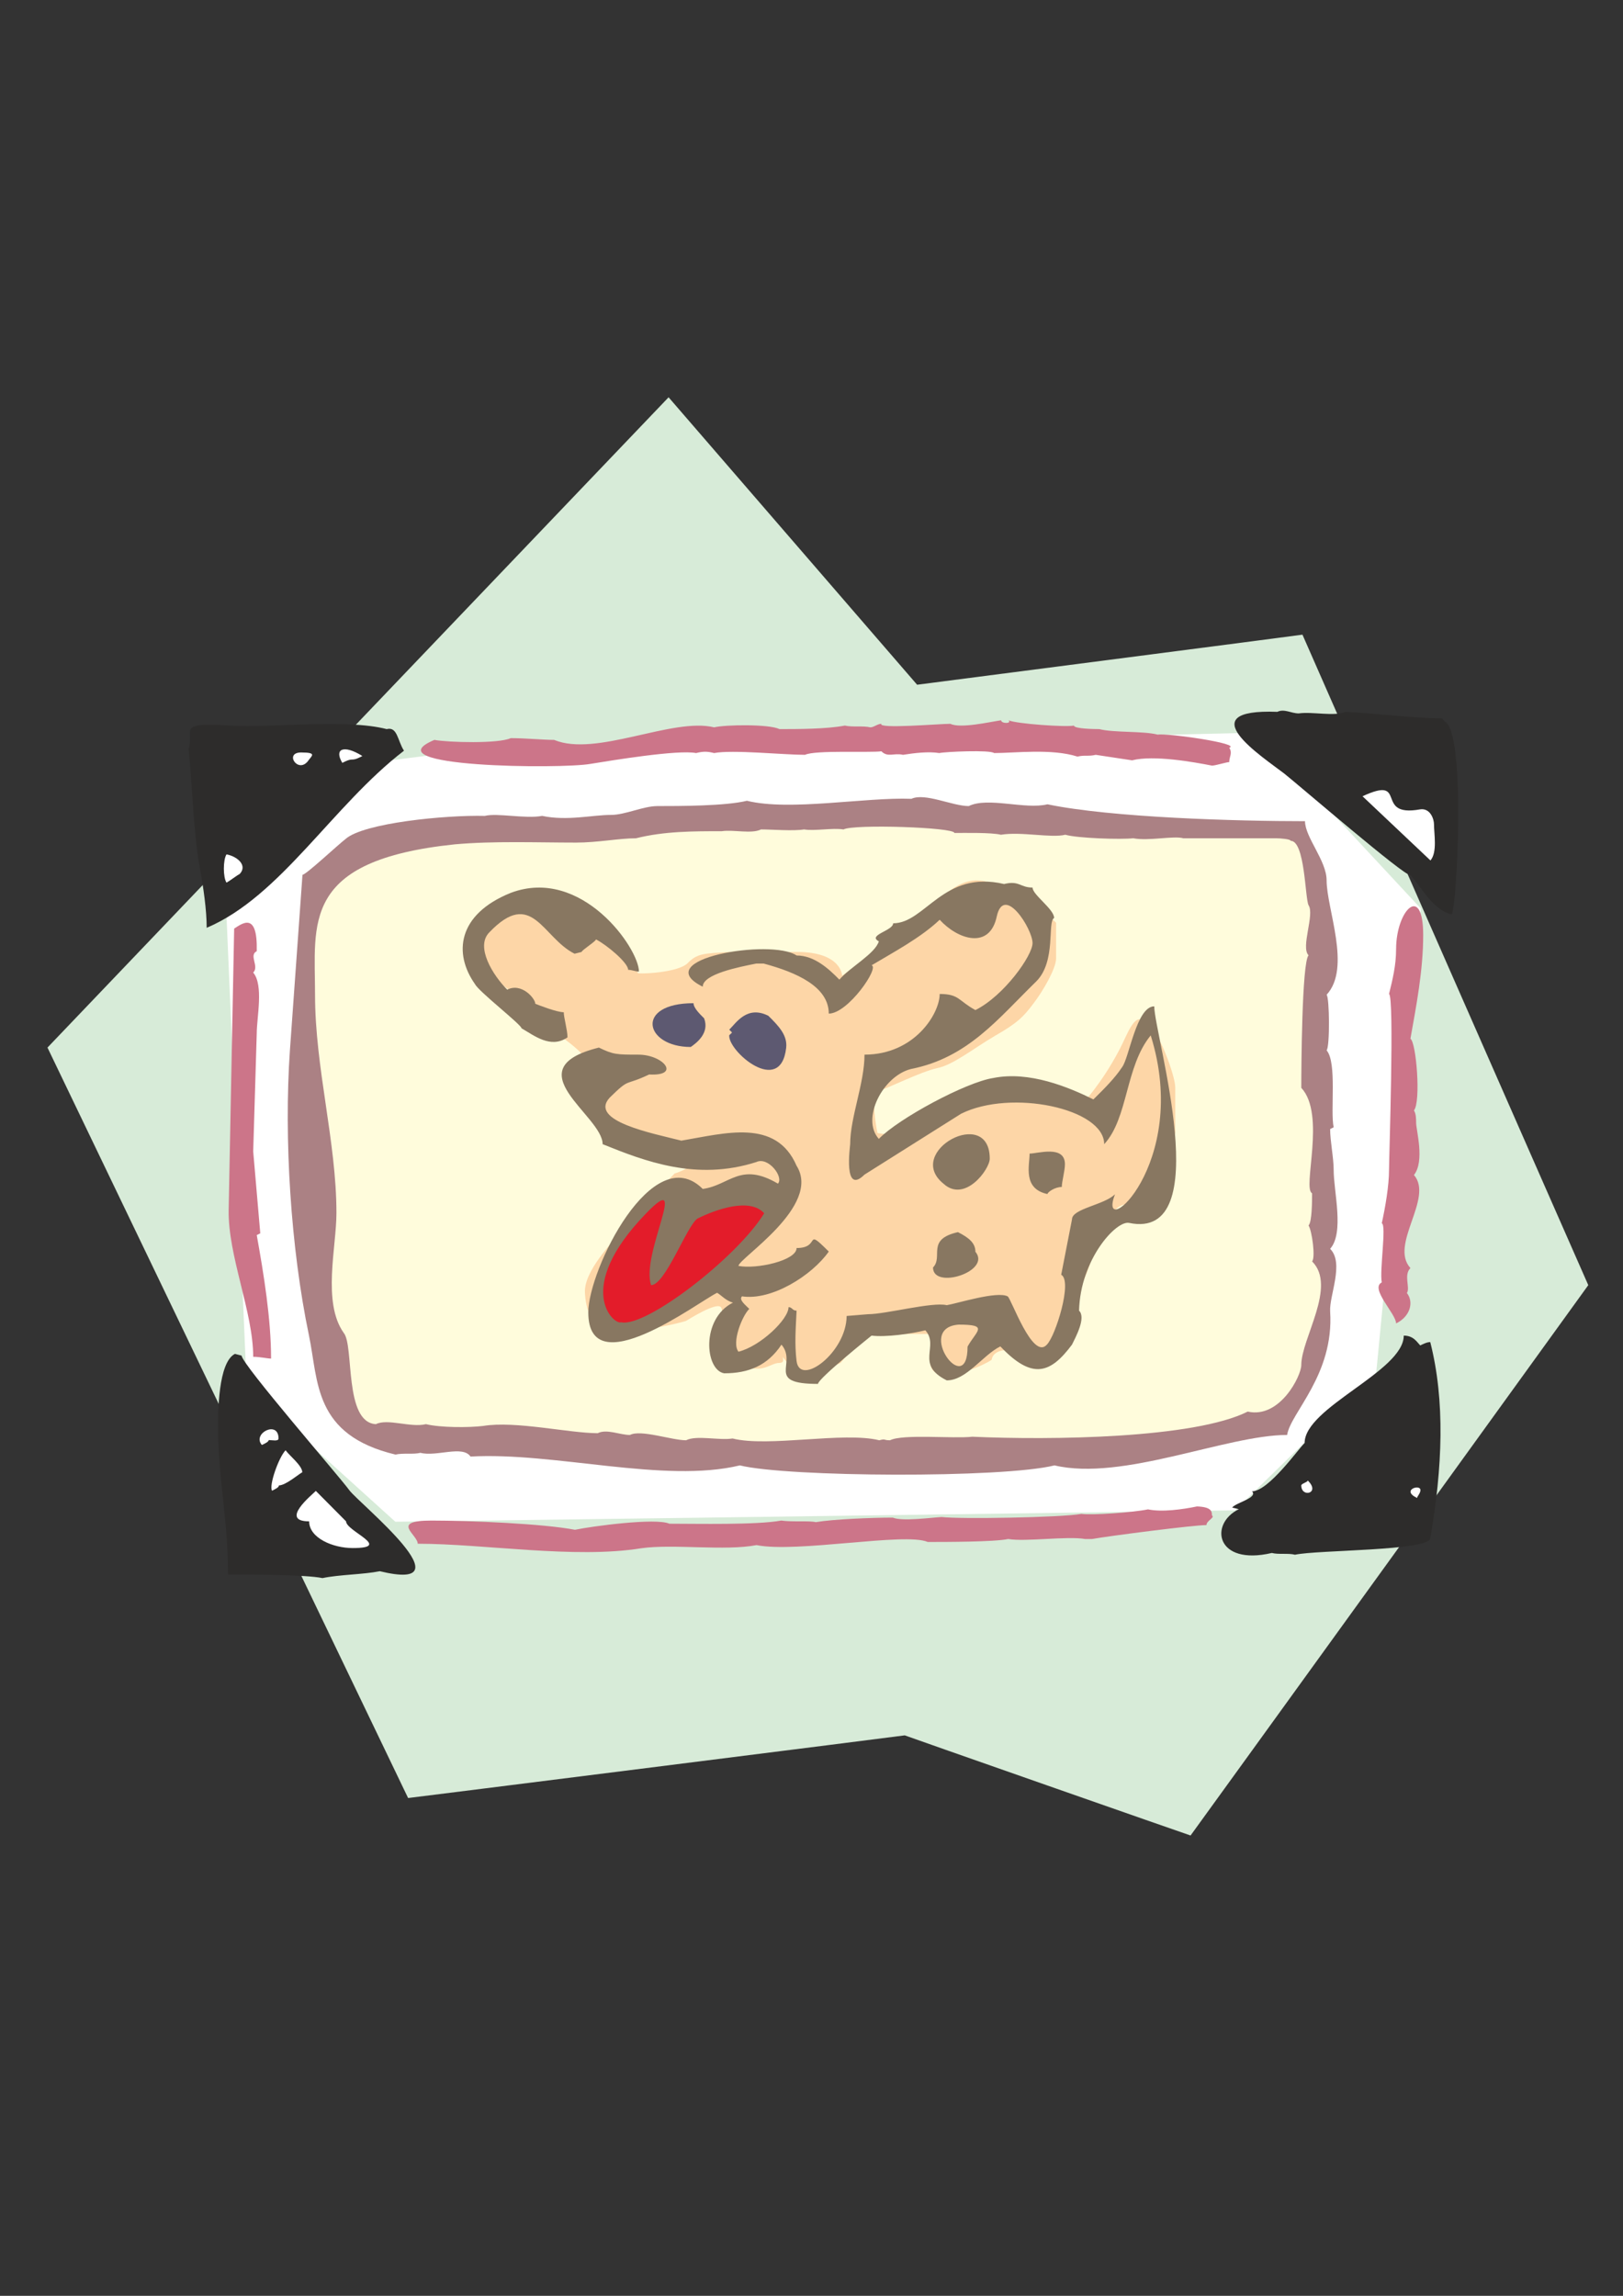
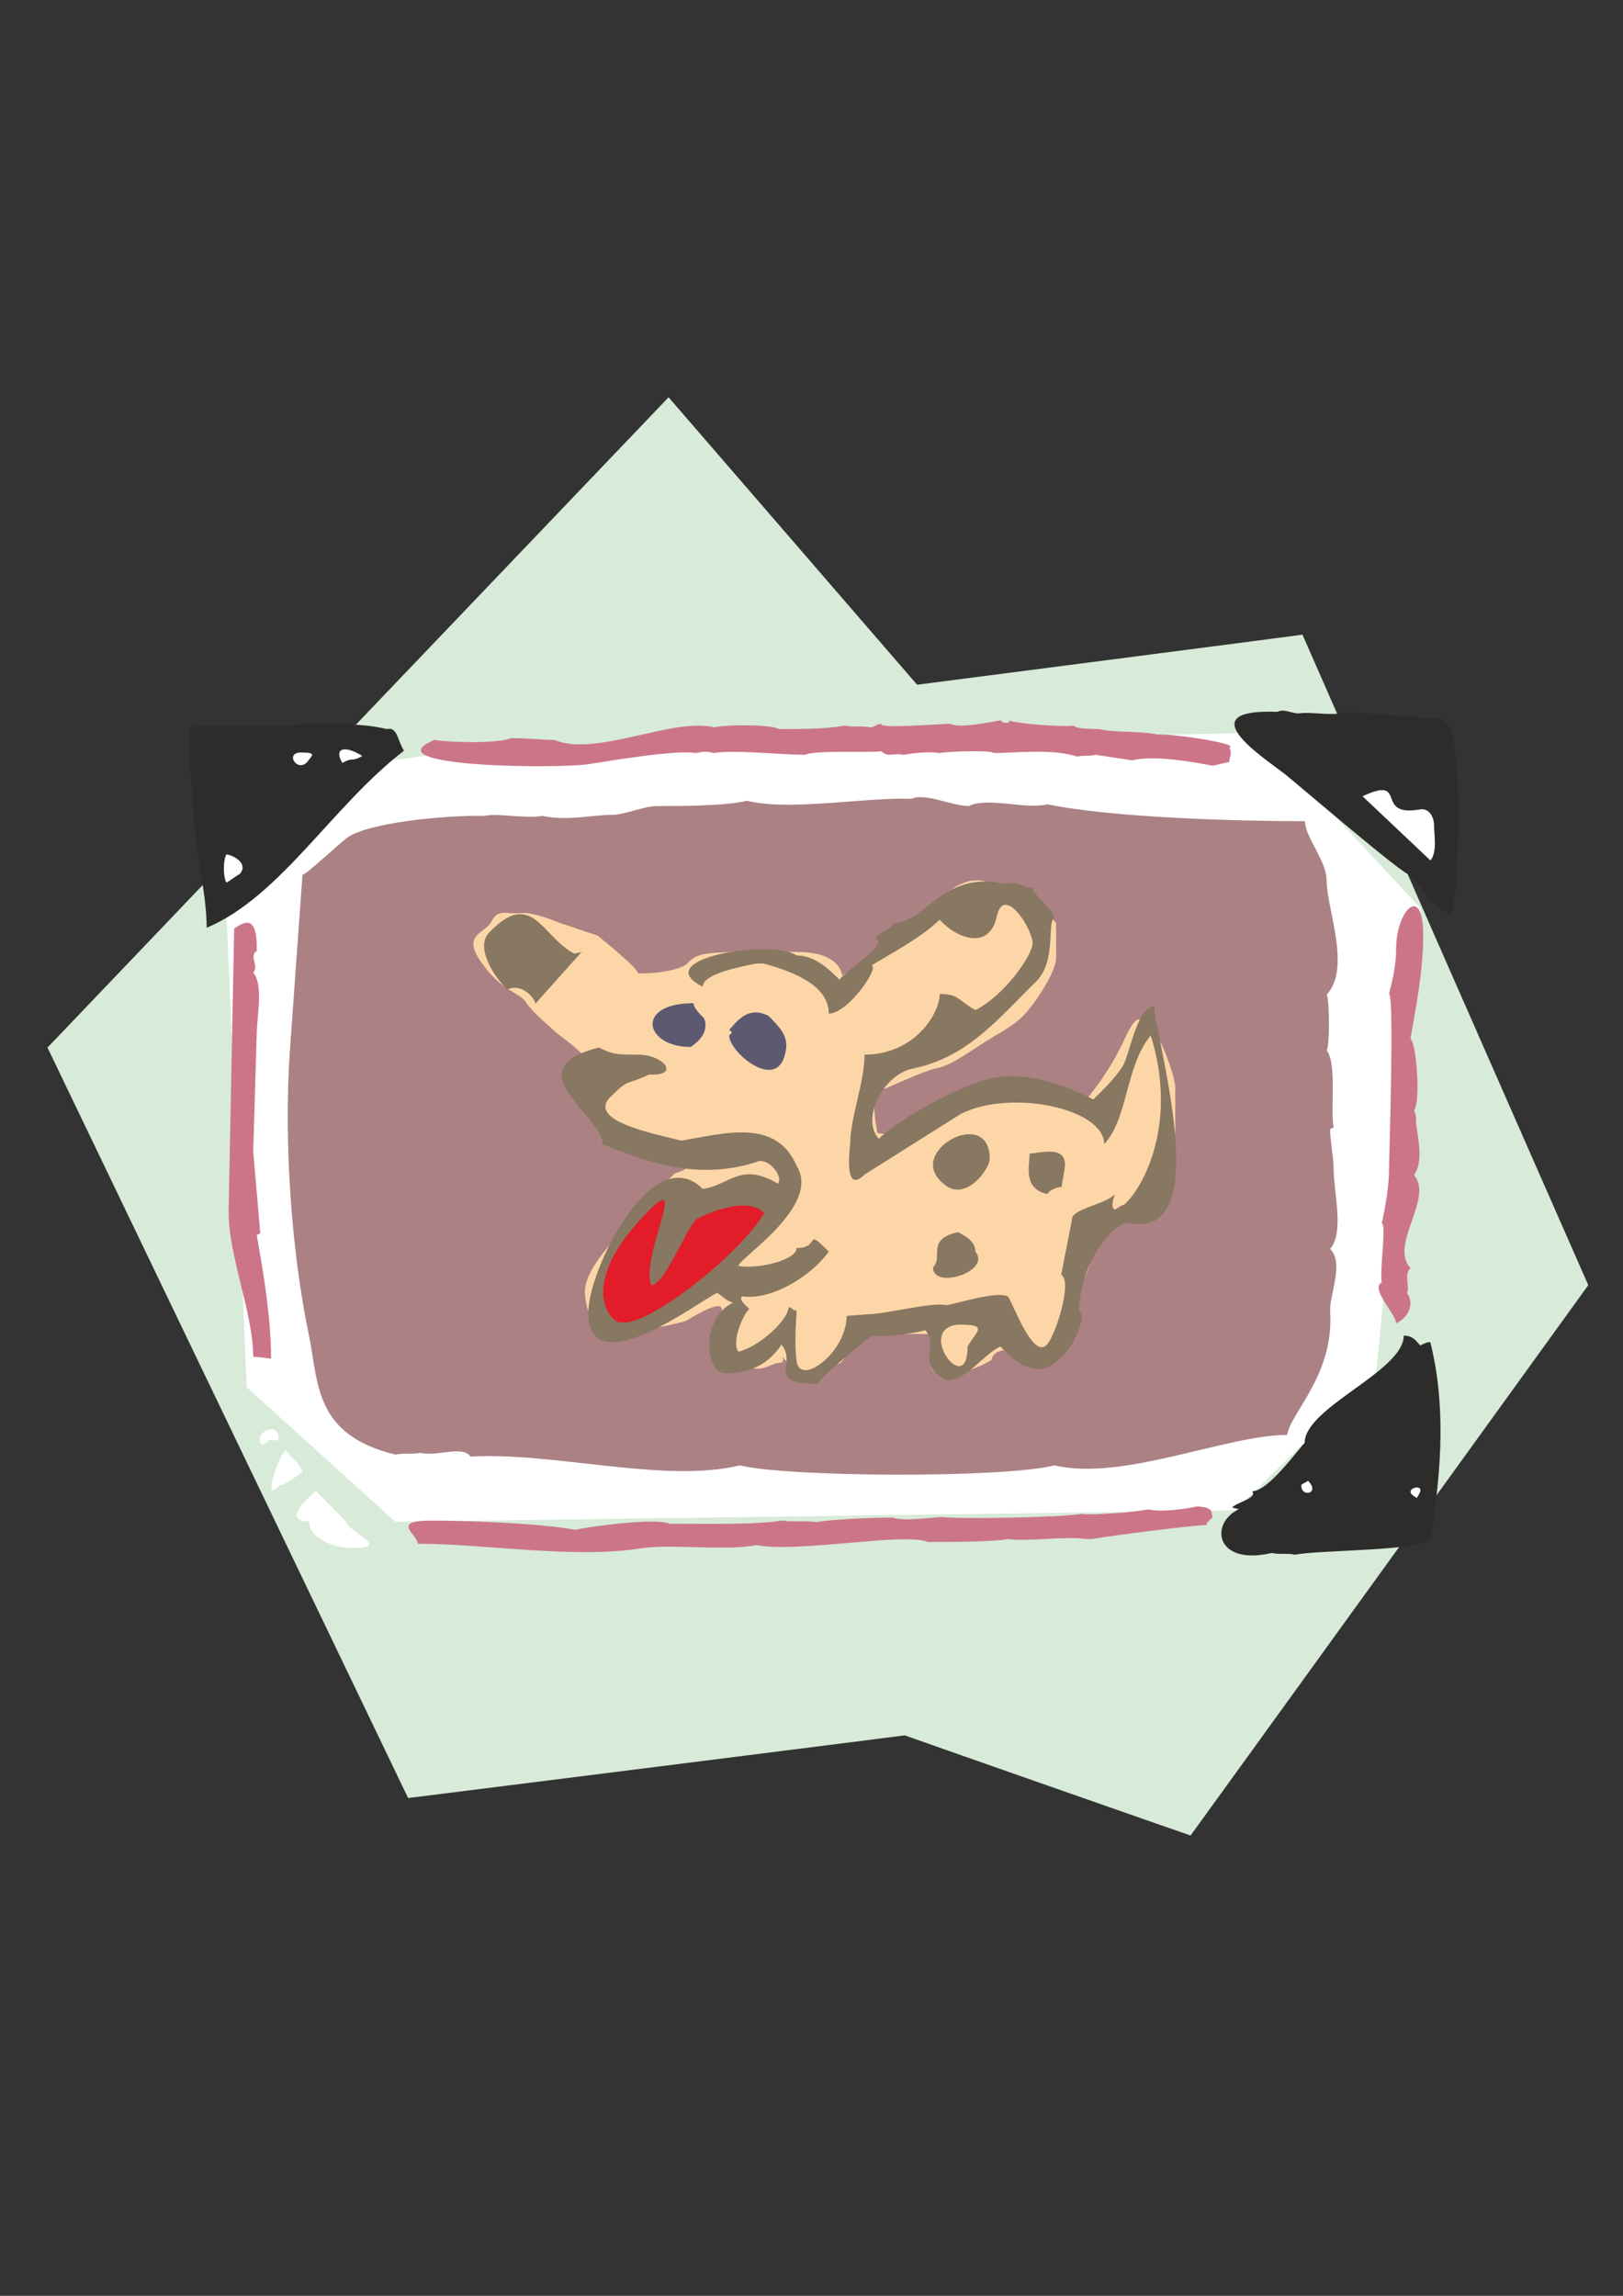
<svg xmlns="http://www.w3.org/2000/svg" height="841.89pt" viewBox="0 0 595.276 841.89" width="595.276pt" version="1.1" id="1dbbdf2e-f611-11ea-81cb-dcc15c148e23">
  <rect x="0" y="0" width="595.276" height="841.89" fill="#333333" stroke="none" />
  <g>
    <path style="fill:#d7ebd8;" d="M 245.222,145.689 L 17.414,384.153 149.678,659.337 C 149.606,659.409 331.838,636.441 331.838,636.369 331.838,636.441 436.67,673.161 436.67,673.089 436.67,673.161 582.542,471.345 582.542,471.273 582.542,471.345 477.71,232.809 477.71,232.737 477.71,232.809 336.374,251.097 336.374,251.097 L 245.222,145.689 Z" />
    <path style="fill:#ffffff;" d="M 90.494,508.713 L 82.43,320.793 125.918,280.977 169.55,275.505 461.15,268.665 521.126,333.177 504.782,503.241 453.014,553.857 C 453.014,553.929 144.998,558.033 144.998,558.033 L 90.494,508.713 Z" />
    <path style="fill:#ab8184;" d="M 224.126,298.833 C 217.214,298.833 208.07,301.137 198.854,299.193 192.734,300.345 182.366,298.041 177.83,299.193 163.43,298.833 133.262,301.785 126.71,307.689 124.046,309.705 112.238,320.793 110.942,320.793 L 106.334,385.161 C 104.102,417.345 106.622,457.737 113.318,489.705 116.846,506.625 114.902,526.209 145.07,533.409 147.662,532.761 151.622,533.409 154.214,532.761 160.118,534.273 169.694,529.881 172.574,534.129 203.39,532.401 243.638,544.065 271.358,537.369 288.782,541.689 367.694,542.121 386.774,537.369 411.758,543.273 449.774,526.209 472.094,526.209 473.246,518.145 489.374,504.177 487.862,480.921 487.502,475.089 493.118,463.209 487.862,457.953 493.118,452.049 489.158,437.001 489.158,429.081 489.158,424.473 487.862,418.569 487.862,414.033 L 489.158,413.385 C 487.862,407.481 490.454,389.697 486.566,385.161 487.79,383.865 487.646,365.865 486.566,364.785 495.71,354.921 486.566,333.321 486.566,322.809 486.566,315.609 478.646,307.041 478.646,301.137 453.734,301.137 407.798,299.841 384.182,294.945 375.974,296.961 362.366,292.137 355.31,295.593 349.334,295.593 339.254,290.625 334.286,292.929 317.294,292.281 289.718,297.537 273.95,293.649 266.102,295.593 249.038,295.593 241.118,295.593 235.934,295.593 229.31,298.833 224.126,298.833 L 224.126,298.833 Z" />
-     <path style="fill:#fffcdc;" d="M 233.27,307.401 C 243.638,304.809 254.15,304.809 264.734,304.809 269.054,304.161 275.606,305.889 279.134,304.161 283.094,304.161 290.942,304.809 294.902,304.161 298.862,304.809 305.414,303.513 309.374,304.161 313.046,302.145 350.054,303.369 350.054,305.457 353.798,305.457 363.59,305.241 367.118,306.105 374.534,304.881 385.622,307.401 390.734,306.105 395.198,307.401 411.038,307.905 415.646,307.401 421.406,308.481 430.478,306.393 434.006,307.401 L 468.134,307.401 C 469.43,307.401 473.39,307.689 473.39,308.337 478.646,308.337 478.646,329.361 479.942,331.953 482.246,335.409 476.99,347.361 479.942,350.313 477.494,352.905 477.278,392.145 477.278,398.913 486.422,408.705 477.566,435.777 481.238,437.577 481.238,440.241 481.238,448.089 479.942,449.385 481.238,451.401 482.534,461.265 481.238,462.561 490.454,471.705 477.278,490.785 477.278,500.577 477.278,504.537 469.43,520.305 457.622,517.641 437.966,527.505 385.478,528.153 356.606,526.857 349.838,527.649 331.19,525.777 326.438,528.153 323.774,528.153 325.07,527.505 322.478,528.153 309.374,524.913 281.798,530.817 268.694,527.505 263.654,528.297 255.518,526.209 251.63,528.153 246.302,528.153 235.07,524.121 231.038,526.209 227.366,526.209 222.542,523.905 219.23,525.561 208.718,525.561 189.062,520.953 177.254,522.897 171.998,523.545 161.486,523.545 156.23,522.249 150.614,523.617 142.19,520.089 137.87,522.249 126.062,521.601 129.95,493.377 126.062,488.769 118.142,477.609 123.398,457.305 123.398,444.849 123.398,418.569 115.55,391.641 115.55,364.785 115.55,338.505 110.294,315.537 166.742,309.633 181.142,308.337 196.91,308.985 211.31,308.985 219.23,308.985 227.078,307.401 233.27,307.401 L 233.27,307.401 Z" />
    <path style="fill:#fdd6a7;" d="M 233.918,356.793 C 233.918,354.849 219.158,343.113 219.23,343.113 L 205.118,338.361 C 205.046,338.361 195.542,334.257 190.934,334.833 186.182,335.409 182.654,333.033 180.35,337.785 177.902,342.537 168.974,342.465 176.75,353.193 184.382,363.849 190.286,363.777 192.734,367.305 195.038,370.977 200.87,375.729 203.318,378.033 205.622,380.481 216.278,386.385 217.502,393.441 218.582,400.641 209.15,398.265 221.03,407.697 232.766,417.273 232.766,417.345 235.07,418.425 237.446,419.649 242.126,422.097 250.406,424.401 258.686,426.849 247.454,430.377 247.454,430.305 247.454,430.377 227.438,450.609 226.358,452.913 225.134,455.361 213.902,466.089 214.55,474.297 215.054,482.649 218.654,487.401 222.254,487.329 225.71,487.401 229.238,487.401 235.07,487.329 240.974,487.401 251.63,484.449 251.63,484.377 251.63,484.449 263.438,476.745 264.59,479.625 265.742,482.649 264.59,492.225 265.166,495.681 265.742,499.281 263.366,496.977 271.646,500.433 279.926,504.033 282.302,499.857 285.83,499.785 289.358,499.857 284.606,494.601 289.358,500.433 294.11,506.409 308.294,499.857 308.294,499.785 308.294,499.857 316.502,489.201 321.254,489.129 326.006,489.201 343.646,489.201 343.646,489.129 343.646,489.201 336.59,504.033 346.022,503.961 355.454,504.033 363.734,498.705 363.734,498.633 363.734,498.705 363.734,495.105 369.638,495.033 375.542,495.105 381.446,495.105 383.822,495.033 386.198,495.105 383.75,491.505 388.502,485.529 393.254,479.697 399.086,466.593 400.31,461.769 401.534,457.089 406.286,441.681 413.342,441.609 420.398,441.681 431.054,415.545 431.054,415.473 431.054,415.545 431.054,403.665 431.054,398.841 431.054,394.161 424.574,377.529 422.198,377.457 419.822,377.529 418.67,367.449 412.766,380.409 406.862,393.513 398.582,403.017 398.582,402.945 398.582,403.017 386.702,400.065 376.118,399.993 365.534,400.065 354.95,398.265 347.822,402.945 340.694,407.769 338.318,410.217 334.79,413.673 331.262,417.273 321.83,415.545 321.83,415.473 321.83,415.545 318.806,401.217 322.406,399.993 326.006,398.913 337.742,393.009 343.646,391.713 349.55,390.561 356.75,384.657 364.958,379.833 373.166,375.153 375.47,372.777 379.07,367.953 382.67,363.273 387.35,355.065 387.35,351.465 387.35,347.865 387.35,338.361 387.35,338.361 387.35,338.361 373.814,325.329 369.062,325.329 364.31,325.329 358.478,318.705 347.822,327.057 337.166,335.409 333.638,336.633 327.734,342.537 321.83,348.441 308.87,357.873 308.87,357.801 308.87,357.873 308.798,349.089 292.31,349.089 275.822,349.089 276.974,348.513 267.542,349.089 258.11,349.665 255.734,349.593 252.206,353.193 248.678,356.793 233.918,357.297 233.918,356.793 L 233.918,356.793 Z" />
    <path style="fill:#2d2c2b;" d="M 478.502,529.161 C 476.198,531.321 465.254,546.873 459.206,546.873 461.582,549.249 453.158,551.049 451.934,552.849 L 454.382,553.425 C 443.438,558.753 445.814,574.305 466.478,569.481 468.926,570.129 472.526,569.481 474.974,570.129 483.254,568.329 523.718,568.761 524.582,564.153 529.118,538.161 530.054,513.609 524.582,492.153 523.358,492.153 522.134,492.801 520.91,493.377 519.686,492.153 518.462,489.777 514.862,489.777 514.862,502.881 478.502,516.057 478.502,529.161 L 478.502,529.161 Z" />
    <path style="fill:#2d2c2b;" d="M 529.838,264.561 L 528.83,263.409 C 518.318,263.409 505.214,261.609 493.406,261.033 489.518,262.833 481.382,260.889 476.342,261.609 473.534,261.609 471.086,259.809 468.494,261.033 435.662,259.809 463.238,277.665 471.086,283.713 476.414,287.961 515.798,321.873 517.022,320.721 520.982,324.393 524.942,333.465 532.43,335.337 534.302,333.537 537.83,268.017 529.838,264.561 L 529.838,264.561 Z" />
-     <path style="fill:#2d2c2b;" d="M 83.654,577.401 C 91.142,577.401 112.094,577.401 118.286,578.697 124.478,577.401 133.118,577.401 139.31,576.177 172.646,584.241 131.894,551.481 128.15,546.513 124.766,541.761 88.622,500.217 88.622,497.121 L 86.174,496.473 C 79.982,499.569 79.982,518.145 79.982,523.113 79.982,541.977 83.654,557.457 83.654,577.401 L 83.654,577.401 Z" />
    <path style="fill:#2d2c2b;" d="M 148.166,275.289 C 145.79,271.617 145.79,266.361 141.83,267.369 126.782,263.481 99.422,267.009 84.518,266.073 64.214,264.849 71.414,267.441 69.182,274.641 70.55,288.321 70.982,305.745 73.286,318.201 74.582,325.257 75.806,333.681 75.806,340.233 102.95,328.713 121.886,295.521 148.166,275.289 L 148.166,275.289 Z" />
    <path style="fill:#ffffff;" d="M 110.87,539.889 C 109.718,540.465 104.75,544.713 102.302,544.713 102.302,545.433 101.078,546.009 99.782,546.657 98.558,544.713 102.302,534.273 104.75,531.825 106.046,533.697 110.87,537.441 110.87,539.889 L 110.87,539.889 Z" />
    <path style="fill:#ffffff;" d="M 102.158,527.505 C 102.158,528.657 99.782,528.081 98.558,528.081 98.558,528.657 97.334,529.305 96.038,529.881 92.366,525.633 102.158,520.665 102.158,527.505 L 102.158,527.505 Z" />
    <path style="fill:#ffffff;" d="M 126.926,557.889 C 126.926,561.489 144.278,567.681 129.374,567.681 122.102,567.681 113.39,564.009 113.39,557.889 102.302,557.889 114.614,548.025 115.838,546.729 L 126.926,557.889 Z" />
    <path style="fill:#ffffff;" d="M 525.95,302.217 C 525.95,305.817 527.246,312.513 524.654,315.537 L 499.742,291.993 C 516.806,284.073 503.702,299.841 520.766,296.817 524.654,296.169 525.95,300.489 525.95,302.217 L 525.95,302.217 Z" />
    <path style="fill:#ffffff;" d="M 520.982,546.441 C 520.982,547.593 519.758,548.745 519.758,549.321 513.71,546.441 520.982,544.065 520.982,546.441 L 520.982,546.441 Z" />
    <path style="fill:#ffffff;" d="M 477.278,544.713 C 477.278,544.065 479.654,543.489 479.654,542.913 484.478,547.593 477.278,549.393 477.278,544.713 L 477.278,544.713 Z" />
    <path style="fill:#cc7589;" d="M 424.574,269.385 C 419.246,268.017 408.518,268.737 403.19,267.369 401.75,267.369 393.902,267.297 393.902,266.073 391.166,266.721 372.518,265.425 369.926,264.129 371.222,265.425 367.19,265.425 367.19,264.129 362.798,264.777 352.286,267.225 348.542,265.425 344.51,265.425 321.83,267.369 323.27,265.425 321.83,265.425 320.534,266.721 319.238,266.721 316.502,266.073 312.542,266.721 309.878,266.073 303.182,267.369 292.598,267.369 285.902,267.369 282.086,265.497 266.102,265.713 261.926,266.721 246.59,262.977 218.654,277.737 203.246,271.329 199.358,271.329 192.662,270.681 187.334,270.681 182.798,272.769 164.438,272.265 159.326,271.329 135.35,281.409 205.982,282.057 216.638,280.113 224.63,278.817 248.606,274.857 255.302,276.153 257.966,275.505 259.334,275.505 261.926,276.153 268.622,274.857 287.342,276.801 295.262,276.801 298.934,275.001 319.31,276.081 323.27,275.505 325.646,277.881 327.878,276.009 331.19,276.801 335.222,276.153 340.55,275.505 344.51,276.153 346.814,275.649 363.23,274.929 364.598,276.153 372.23,276.153 385.694,274.425 395.198,277.449 397.862,276.801 399.158,277.449 401.894,276.801 L 415.214,278.817 C 423.206,276.801 437.894,279.465 444.518,280.761 445.814,280.761 449.846,279.465 450.854,279.465 450.854,277.449 452.15,276.153 450.854,274.209 455.462,272.697 428.318,268.809 424.574,269.385 L 424.574,269.385 Z" />
    <path style="fill:#cc7589;" d="M 92.87,422.241 L 94.166,378.969 C 94.166,373.065 96.758,361.257 92.87,356.649 95.174,354.345 91.142,350.313 94.166,348.801 94.526,334.113 88.838,338.649 85.886,340.521 L 83.87,443.697 C 83.582,460.545 92.87,481.137 92.87,497.553 95.462,497.553 98.054,498.201 99.422,498.201 99.422,483.729 96.758,467.313 94.166,452.913 L 95.462,452.265 92.87,422.241 Z" />
    <path style="fill:#cc7589;" d="M 519.398,411.729 C 519.398,410.433 519.398,408.489 518.606,407.193 521.198,404.097 519.47,382.209 517.31,380.913 519.398,369.105 521.99,356.001 521.99,342.897 521.99,323.817 512.054,333.681 512.054,348.081 512.054,353.985 510.758,359.241 509.462,364.497 511.478,365.433 509.462,424.689 509.462,428.937 509.462,434.841 508.094,442.689 506.798,448.593 508.598,449.097 505.934,465.873 506.798,470.265 502.334,472.497 512.054,481.785 512.054,485.313 517.31,482.721 518.606,477.465 516.014,474.153 517.31,472.209 514.718,467.601 517.31,465.009 509.462,456.441 525.95,439.377 518.606,430.881 522.638,425.769 519.398,414.465 519.398,411.729 L 519.398,411.729 Z" />
    <path style="fill:#cc7589;" d="M 444.518,555.729 C 444.518,554.073 444.158,552.633 439.046,552.417 433.862,553.497 426.23,554.577 421.046,553.497 415.934,554.577 400.526,555.729 396.638,555.153 389.006,556.521 351.782,557.097 345.374,556.305 341.414,556.521 330.902,557.961 327.446,556.521 319.814,556.521 305.63,557.097 299.222,558.177 296.774,557.601 290.366,558.177 286.55,557.601 277.478,559.257 255.806,558.753 245.51,558.753 240.47,556.521 217.07,559.689 210.878,560.985 199.358,558.753 172.43,557.601 158.246,557.601 142.91,557.601 153.206,562.713 153.206,566.097 177.542,566.097 210.878,571.713 235.214,567.753 246.806,566.097 265.958,568.833 277.478,566.601 292.31,569.553 331.982,561.849 340.262,565.449 346.742,565.449 364.67,565.449 369.782,564.369 376.19,565.449 391.526,563.217 398.006,564.369 L 400.526,564.369 C 406.934,563.217 437.75,559.257 442.502,559.257 442.502,557.601 445.742,556.521 444.518,555.729 L 444.518,555.729 Z" />
-     <path style="fill:#887761;" d="M 196.334,368.097 C 196.334,366.153 191.294,360.249 186.038,362.913 180.782,357.657 174.23,347.145 179.486,341.889 195.182,325.473 198.926,343.833 210.734,349.737 L 213.326,349.089 C 213.326,348.441 218.582,345.201 218.582,344.481 222.542,346.497 230.39,353.049 230.39,355.641 231.758,355.641 233.054,356.289 234.35,356.289 234.35,347.793 213.326,317.625 187.334,327.417 167.678,335.337 166.31,349.737 174.23,360.897 175.526,363.561 191.294,375.801 191.294,377.097 195.758,379.617 201.95,384.729 208.142,380.409 208.142,377.745 206.774,373.137 206.774,371.193 204.182,371.193 197.63,368.601 196.334,368.097 L 196.334,368.097 Z" />
+     <path style="fill:#887761;" d="M 196.334,368.097 C 196.334,366.153 191.294,360.249 186.038,362.913 180.782,357.657 174.23,347.145 179.486,341.889 195.182,325.473 198.926,343.833 210.734,349.737 L 213.326,349.089 L 196.334,368.097 Z" />
    <path style="fill:#5d5971;" d="M 254.366,367.881 C 232.694,367.881 236.366,383.937 253.358,383.937 255.374,382.497 260.342,378.897 258.254,373.425 256.886,372.057 254.366,369.681 254.366,367.881 L 254.366,367.881 Z" />
    <path style="fill:#5d5971;" d="M 281.798,372.489 C 274.022,368.601 270.062,375.009 267.47,377.601 268.766,378.969 268.766,378.321 267.47,379.617 266.894,385.449 286.334,402.225 288.35,384.225 288.854,379.689 285.686,376.305 281.798,372.489 L 281.798,372.489 Z" />
    <path style="fill:#887761;" d="M 292.166,350.385 C 282.95,344.049 237.302,351.681 257.75,361.833 257.75,357.225 270.854,354.633 277.406,353.337 L 280.07,353.337 C 292.166,356.577 303.974,361.833 303.974,371.697 311.03,371.697 322.694,354.705 319.67,353.985 327.734,349.161 337.67,343.905 344.654,337.281 351.206,344.481 363.014,348.441 365.606,335.985 368.27,324.177 378.71,340.593 378.71,345.849 378.71,350.385 368.27,365.145 357.758,370.401 351.494,367.017 351.854,364.497 344.654,364.497 344.654,371.697 335.438,386.745 317.078,386.745 317.078,397.257 311.822,409.713 311.822,419.577 311.822,420.225 309.158,438.585 317.078,430.737 L 352.502,408.417 C 370.862,399.273 404.99,406.473 404.99,419.577 413.846,410.001 412.694,391.065 422.054,379.689 436.958,427.281 401.966,456.297 408.95,437.937 404.99,441.897 393.182,443.193 393.182,447.153 L 389.222,467.457 C 393.47,469.761 387.134,489.921 383.966,493.089 378.71,498.993 370.862,476.025 369.566,475.377 365.606,473.361 351.206,477.969 347.246,478.617 341.99,477.321 324.926,481.929 318.374,481.929 L 310.526,482.577 C 310.454,496.041 293.39,508.641 292.166,499.137 291.374,492.801 291.878,486.825 292.166,480.633 290.582,480.633 290.582,479.337 289.214,479.337 289.214,483.873 278.774,493.737 270.854,495.681 268.262,492.441 272.15,482.577 274.814,479.985 273.518,478.617 270.854,476.673 272.15,475.377 283.022,477.033 297.782,467.745 303.974,458.961 294.758,449.745 301.31,457.665 292.166,457.665 292.166,462.273 277.406,465.513 270.854,464.217 270.854,461.481 301.454,442.257 292.166,427.497 284.606,410.001 265.886,415.617 249.902,418.281 239.39,415.617 215.774,411.081 223.622,402.513 231.326,394.953 228.734,398.481 238.094,394.017 249.902,394.665 243.278,386.745 234.134,386.745 226.286,386.745 224.918,386.745 219.662,384.153 188.198,392.001 221.03,409.065 221.03,419.577 236.366,425.769 255.374,433.185 277.406,426.129 281.798,424.041 287.558,431.673 285.326,434.049 271.502,425.913 267.686,434.625 257.75,435.993 239.462,417.705 215.774,465.513 215.774,481.281 215.774,508.065 255.734,477.681 263.006,474.081 264.302,474.729 266.246,477.033 268.838,477.681 257.03,483.585 258.542,502.377 265.598,503.601 274.526,503.601 281.51,500.793 286.622,493.089 292.598,500.073 280.43,507.489 300.014,507.489 300.014,505.545 319.67,489.777 319.67,489.777 324.926,490.425 334.142,489.129 339.398,487.833 344.654,493.737 335.438,500.289 347.246,506.193 354.518,506.193 360.35,496.977 366.902,493.737 378.71,506.193 385.334,503.601 393.182,493.089 394.478,490.425 398.438,483.225 395.774,480.633 396.206,461.913 409.382,447.441 414.134,448.449 446.534,455.217 423.35,379.329 423.35,369.033 416.798,369.033 414.134,388.113 411.542,391.353 408.95,395.313 404.99,399.273 401.03,403.161 391.886,398.625 377.414,392.649 364.31,395.313 354.374,396.825 329.678,410.073 322.334,417.633 315.782,410.433 323.63,394.665 334.142,392.001 355.022,387.897 366.11,373.497 380.078,359.889 387.494,352.473 384.038,337.929 386.63,336.633 386.63,333.393 378.71,328.137 378.71,325.473 374.102,325.473 373.886,322.809 368.27,324.177 345.95,318.921 339.398,338.577 327.59,338.577 327.59,341.313 318.014,342.897 322.334,345.201 320.966,349.737 311.822,354.633 307.862,359.241 303.974,355.281 298.718,350.385 292.166,350.385 L 292.166,350.385 Z" />
    <path style="fill:#e31c2a;" d="M 227.798,484.881 C 225.278,486.033 210.086,472.785 236.87,445.065 253.43,427.857 234.854,460.041 238.814,471.273 243.998,471.273 251.918,449.457 255.806,446.865 262.43,443.553 275.03,439.017 280.286,444.921 270.35,461.121 236.798,486.969 227.798,484.881 L 227.798,484.881 Z" />
    <path style="fill:#887761;" d="M 363.014,424.905 C 363.014,405.249 331.55,422.313 346.022,434.049 353.87,441.249 363.014,428.793 363.014,424.905 L 363.014,424.905 Z" />
    <path style="fill:#887761;" d="M 390.59,426.921 C 390.59,419.793 380.582,423.033 377.63,423.033 377.63,427.425 375.038,435.921 384.182,437.865 384.182,437.217 386.846,435.273 389.438,435.273 389.438,433.329 390.59,429.369 390.59,426.921 L 390.59,426.921 Z" />
    <path style="fill:#887761;" d="M 357.758,459.033 C 357.758,455.793 355.31,453.849 351.35,451.833 339.542,454.497 346.094,460.833 342.206,464.793 342.206,473.073 363.734,466.233 357.758,459.033 L 357.758,459.033 Z" />
    <path style="fill:#fdd6a7;" d="M 354.878,493.809 C 354.878,513.321 335.366,486.897 351.638,485.745 362.942,485.745 358.046,488.049 354.878,493.809 L 354.878,493.809 Z" />
    <path style="fill:#ffffff;" d="M 112.886,279.177 C 109.214,283.713 104.174,275.937 110.438,275.937 116.63,275.937 114.182,277.233 112.886,279.177 L 112.886,279.177 Z" />
    <path style="fill:#ffffff;" d="M 129.158,278.529 C 128.006,278.529 126.782,279.105 125.558,279.753 122.462,274.641 125.99,272.913 132.902,277.233 131.678,277.881 130.454,278.529 129.158,278.529 L 129.158,278.529 Z" />
    <path style="fill:#ffffff;" d="M 87.902,320.505 C 86.75,321.081 84.302,323.025 83.078,323.673 81.782,321.729 81.782,315.321 83.078,313.305 87.182,314.097 90.854,317.409 87.902,320.505 L 87.902,320.505 Z" />
    <path style="fill:none;" d="M 95.174,296.961 L 97.334,543.201 141.11,565.161 C 141.11,565.233 460.718,558.609 460.718,558.537 460.718,558.609 511.046,494.673 511.046,494.601 511.046,494.673 518.75,320.577 518.75,320.505 518.75,320.577 456.326,268.881 456.326,268.881 L 156.446,277.665 95.174,296.961 Z" />
  </g>
</svg>